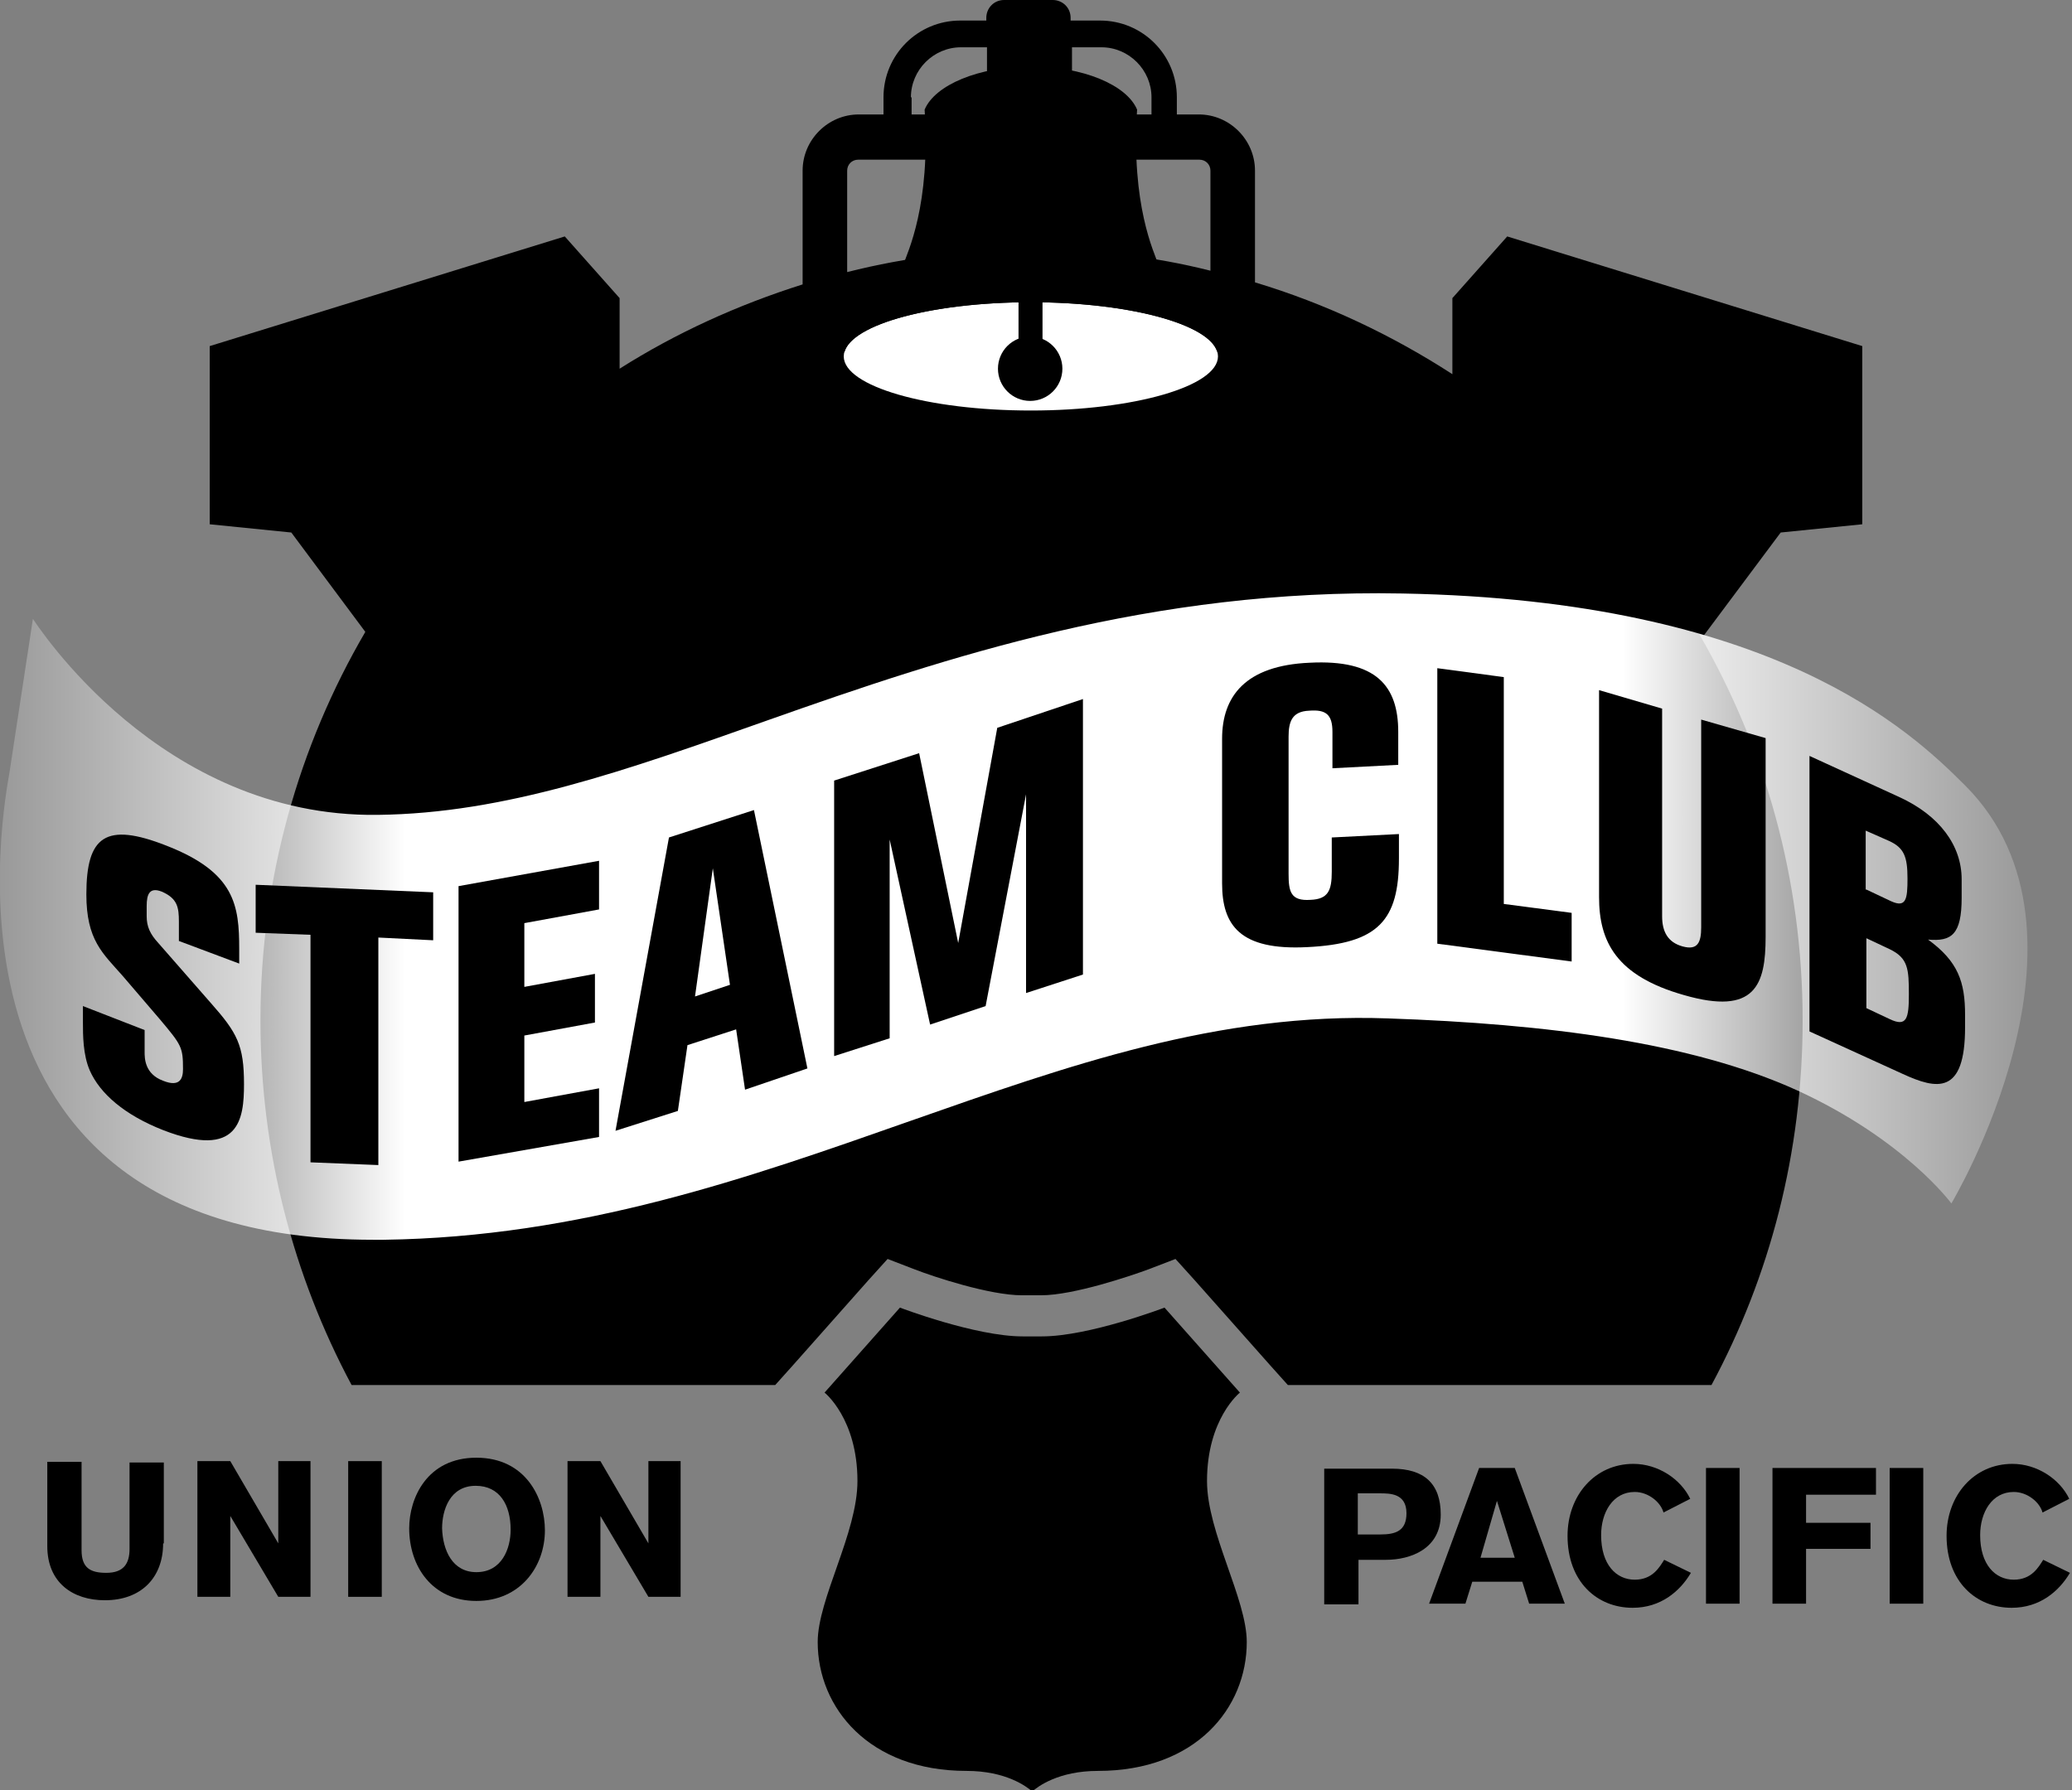
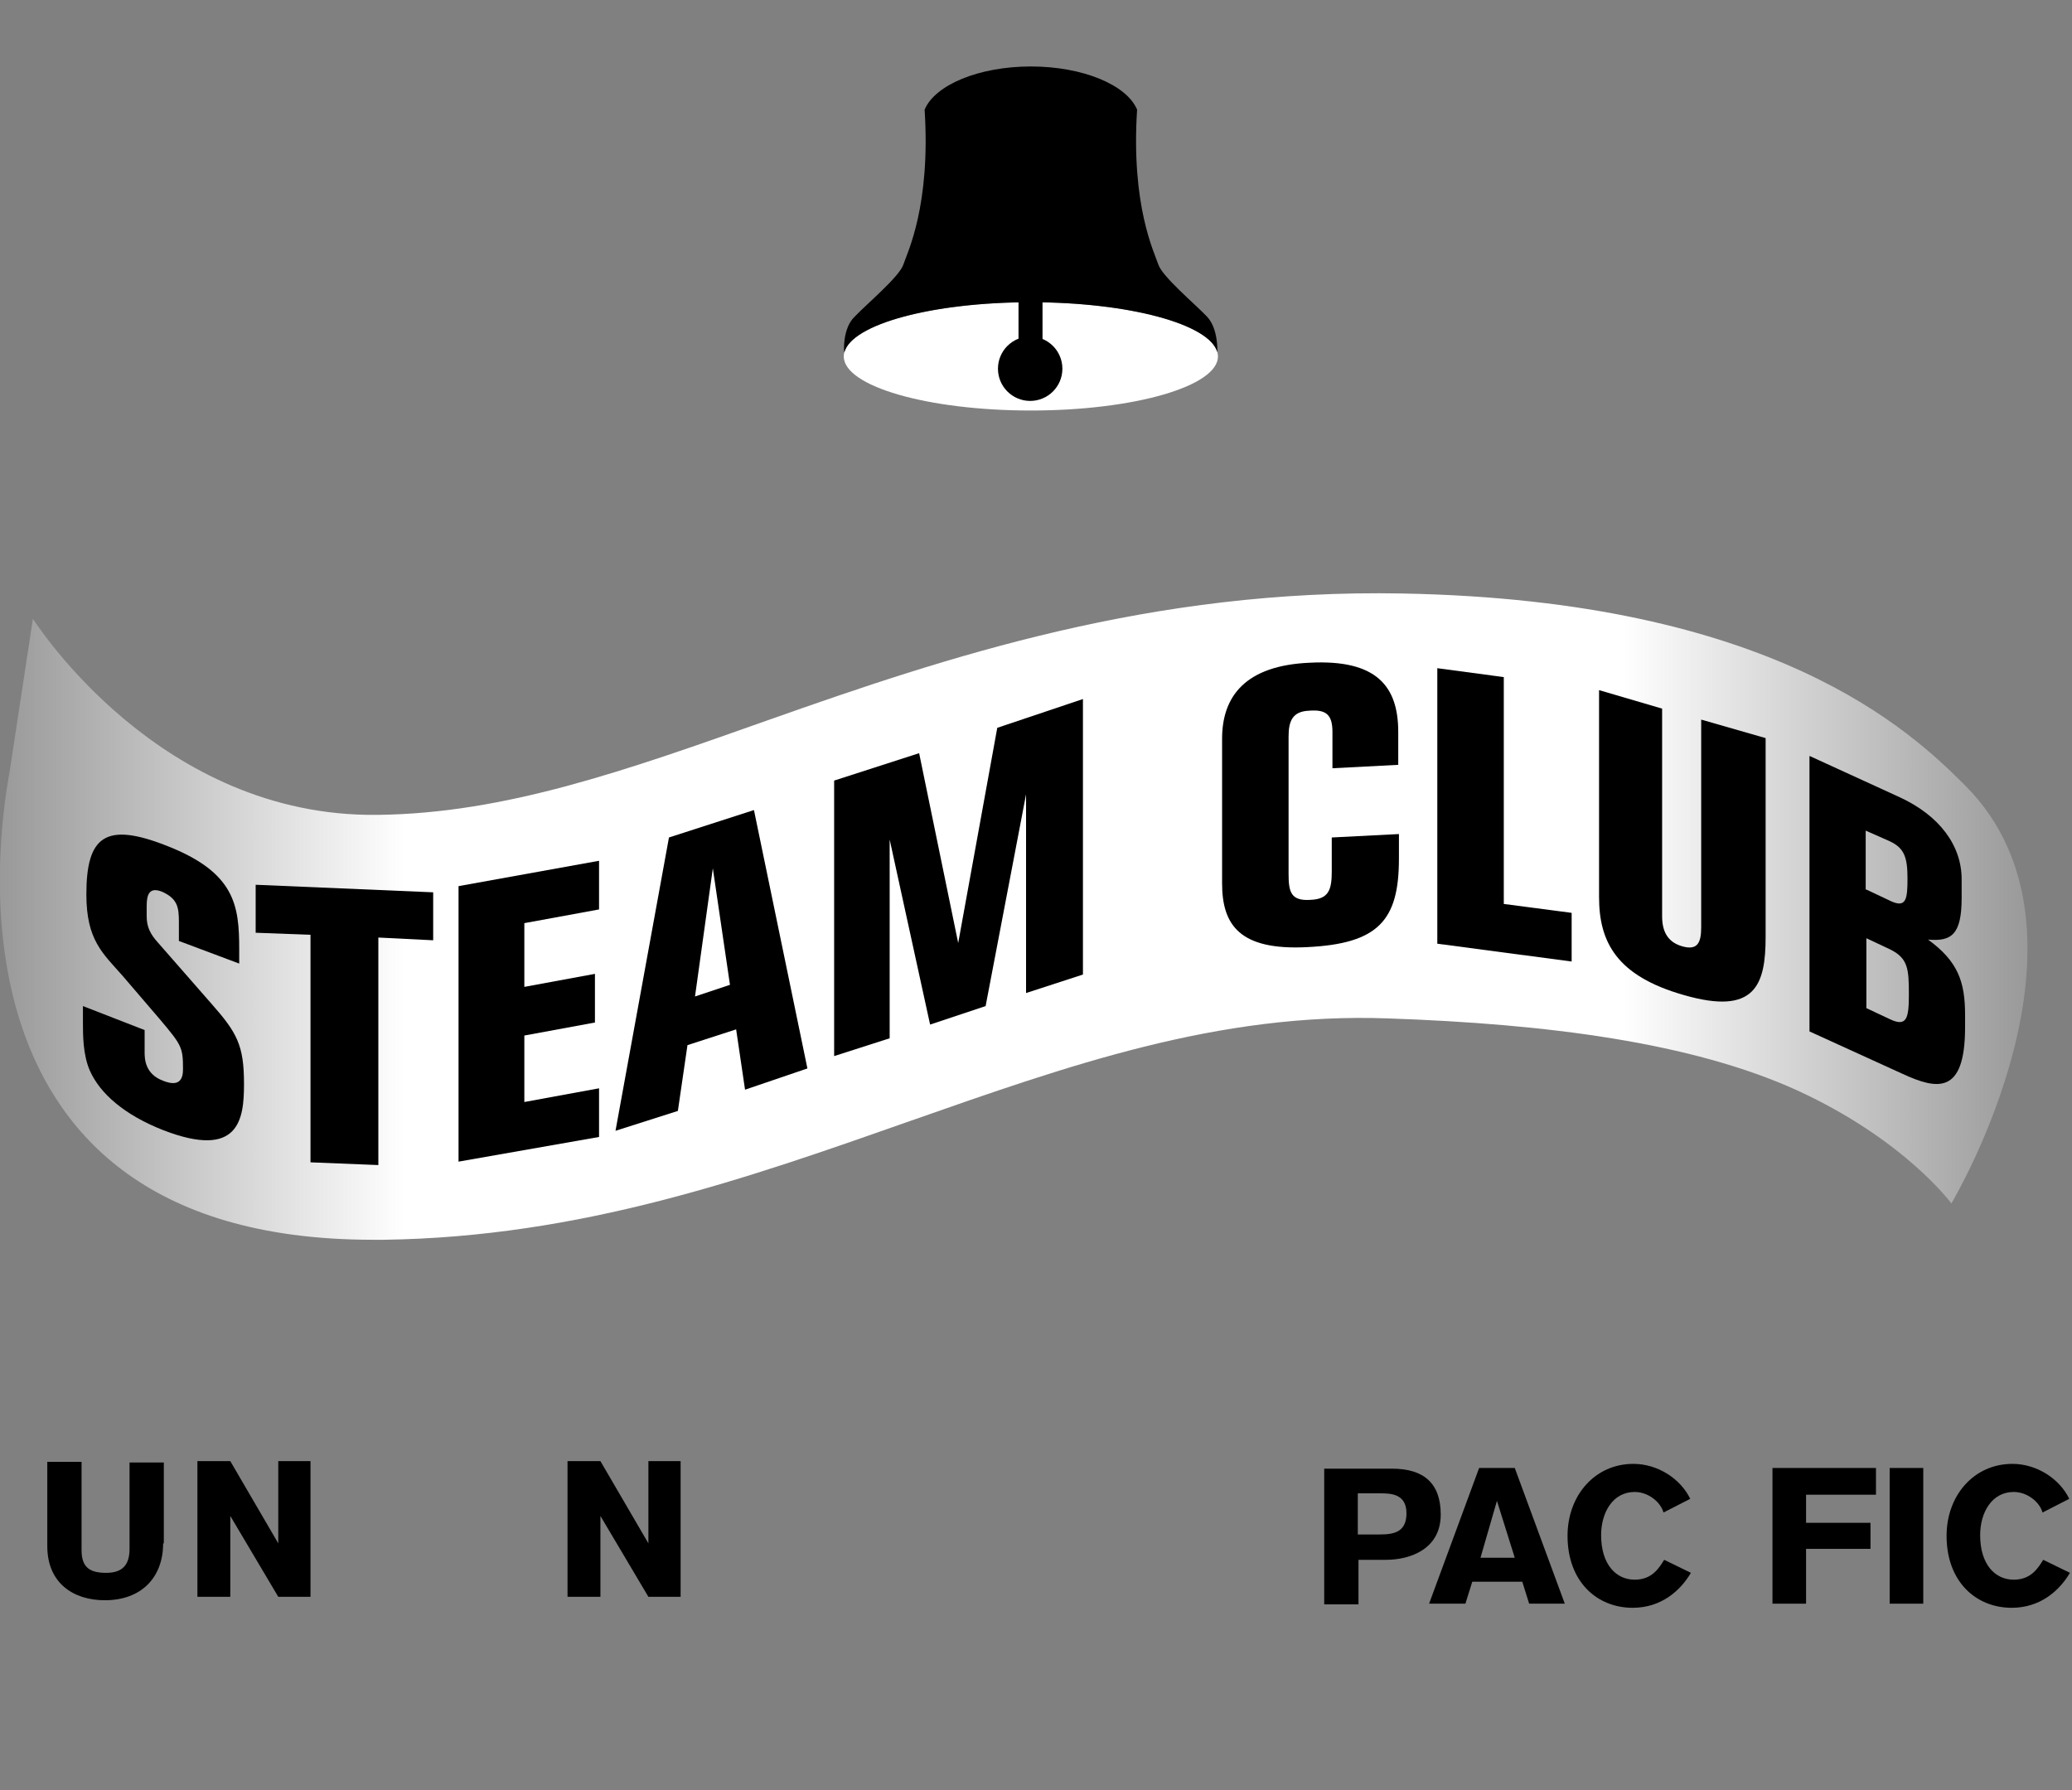
<svg xmlns="http://www.w3.org/2000/svg" enable-background="new 0 0 302.3 261.2" version="1.1" viewBox="0 0 302.3 261.2" xml:space="preserve">
  <rect x="0" y="0" width="302.3" height="261.2" fill="#808080" stroke="none" />
  <g display="none">
    <g display="inline">
      <rect x="-17.8" y="-20" width="359" height="315" fill="#fc0" />
      <path d="m340.7-19.5v314h-358v-314h358m1-1h-360v316h360v-316z" />
    </g>
    <linearGradient id="b" x1="359.4" x2="610.18" y1="162.24" y2="162.24" gradientUnits="userSpaceOnUse">
      <stop stop-color="#fff" stop-opacity=".2" offset="0" />
      <stop stop-color="#fff" stop-opacity=".31" offset=".069" />
      <stop stop-color="#fff" offset=".5" />
      <stop stop-color="#fff" stop-opacity=".31" offset=".931" />
      <stop stop-color="#fff" stop-opacity=".2" offset="1" />
    </linearGradient>
    <path d="m405.5 202.2c-56.5 0-45.4-54.6-44.9-57.9l2.9-18.9-0.1-0.2c0.6 1 16 24.9 42.8 24.5 15.7-0.2 30.8-5.5 48.2-11.7 22.3-7.9 47.5-16.3 78.5-15.7 45.8 0.8 62.8 16.9 69.6 23.7 18.3 18.3-1.7 51.7-1.7 51.7s-5.8-7.9-19.1-14c-13.1-6-31-8.2-50.6-8.9-21.1-0.7-39.6 5.8-59.2 12.7-20 7.1-40.6 14.4-65 14.7h-1.4z" display="inline" fill="url(#b)" />
  </g>
-   <path d="m259.8 77.7l11.9-1.2v-26l-51.8-16-8 9v11.1c-8.8-5.7-18.5-10.3-28.8-13.4v-16.3c0-4.5-3.7-8.2-8.2-8.2h-3.2v-2.5c0-6.2-5-11.2-11.2-11.2h-4.3v-0.4c0-1.5-1.2-2.6-2.6-2.6h-7.1c-1.5 0-2.6 1.2-2.6 2.6v0.4h-3.8c-6.2 0-11.2 5-11.2 11.2v2.5h-3.6c-4.5 0-8.2 3.7-8.2 8.2v16.6c-9.5 3-18.5 7.1-26.7 12.3v-10.3l-8-9-51.8 16v26l11.9 1.2 10.8 14.5c-9.7 16.6-15.3 36-15.3 56.7 0 19.2 4.8 37.3 13.3 53.2h61.8l2.6-2.9 11-12.4 2.8-3.1 3.9 1.5c2.8 1.1 11 3.8 15.7 3.8h2.8c4.7 0 13-2.8 15.7-3.8l3.9-1.5 2.8 3.1 11 12.4 2.6 2.9h61.8c8.5-15.8 13.3-33.9 13.3-53.2 0-20.6-5.5-39.8-15.1-56.4l0.7 0.2 11.2-15zm-126.9-63.5c0-4 3.3-7.3 7.3-7.3h3.8v5.1h12.4v-5.1h4.3c4 0 7.3 3.3 7.3 7.3v2.5h-35v-2.5zm17.7 22.2c-9.3 0-18.3 1.1-27 3.3v-14.8c0-0.9 0.7-1.6 1.6-1.6h49.8c0.9 0 1.6 0.7 1.6 1.6v14.6c-8.3-2.1-17-3.1-26-3.1z" />
  <ellipse cx="150.4" cy="52" rx="27.3" ry="7.9" fill="#fff" />
  <path d="m123.2 51.4c1.1-4.1 12.8-7.3 27.2-7.3 14.3 0 26.1 3.2 27.2 7.3 0 0 0.2-3.4-1.5-5.2s-6.5-5.8-7.1-7.6-4-8.6-3.1-22.6c-1.5-3.6-7.9-6.3-15.5-6.3s-14 2.7-15.5 6.3c0.9 14-2.5 20.8-3.1 22.6s-5.4 5.8-7.1 7.6c-1.8 1.7-1.6 5.2-1.5 5.2z" />
  <circle cx="150.3" cy="53.8" r="4.7" />
  <rect x="148.6" y="43" width="3.5" height="7.3" />
-   <path d="m152 195c6.9 0 17.9-4.2 17.9-4.2l11 12.4s-4.8 3.8-4.8 12.9c0 7.5 5.8 17.2 5.8 23.5 0 9.6-7.4 18.8-21.7 18.8-5.8 0-8.8 2.3-9.6 3-0.8-0.7-3.8-3-9.6-3-14.2 0-21.7-9.2-21.7-18.8 0-6.3 5.8-15.9 5.8-23.5 0-9.1-4.8-12.9-4.8-12.9l11-12.4s11 4.2 17.9 4.2h2.8z" />
  <path d="m23.8 225.2c0 5-3.2 8.3-8.5 8.3-4.6 0-8.4-2.5-8.4-7.9v-12.3h5v12.9c0 2.6 1.3 3.3 3.6 3.3 2.5 0 3.4-1.3 3.4-3.5v-12.6h5v11.8z" />
  <path d="M40.6,233l-7-11.8V233h-4.8v-19.8h4.8l7,12v-12h4.7V233H40.6z" />
-   <path d="M50.8,233v-19.8h4.9V233H50.8z" />
-   <path d="m69.5 212.7c7.2 0 10 5.9 10 10.6 0 5.3-3.6 10.3-10 10.3-6.5 0-9.8-5.1-9.8-10.6 0-4.4 2.6-10.3 9.8-10.3zm0 16.7c3.7 0 5-3.4 5-6.2 0-3.6-1.6-6.4-5.1-6.4-3.8 0-4.9 3.6-4.9 6.2 0.1 3.2 1.5 6.4 5 6.4z" />
  <path d="M94.6,233l-7-11.8V233h-4.8v-19.8h4.8l7,12v-12h4.7V233H94.6z" />
  <path d="m203.1 214.3c4.7 0 7.1 2.2 7.1 6.7 0 5-4.4 6.6-8 6.6h-4v6.5h-5v-19.8h9.9zm-4.9 9.6h3.2c2.2 0 3.8-0.5 3.8-3.1 0-2.9-2.4-2.9-3.9-2.9h-3.2v6z" />
  <path d="m223.1 234l-1-3.2h-7.3l-1 3.2h-5.3l7.3-19.8h5.2l7.3 19.8h-5.2zm-4.7-15l-2.4 8.3h5l-2.6-8.3z" />
  <path d="m246.7 229.5c-1.6 2.7-4.4 5.1-8.5 5.1-5.2 0-9.5-3.8-9.5-10.5 0-5.9 4-10.5 9.6-10.5 3.6 0 6.9 2.2 8.3 5.1l-3.9 2c-0.4-1.5-2.2-3-4.2-3-3.2 0-4.9 3-4.9 6.3 0 4.3 2.2 6.5 4.9 6.5 2.6 0 3.6-1.8 4.3-2.9l3.9 1.9z" />
-   <path d="m248.9 234v-19.8h4.9v19.8h-4.9z" />
  <path d="m273.7 214.3v3.8h-10.2v4.1h9.4v3.8h-9.4v8h-4.9v-19.8h15.1z" />
  <path d="m275.7 234v-19.8h4.9v19.8h-4.9z" />
  <path d="m302 229.5c-1.6 2.7-4.4 5.1-8.5 5.1-5.2 0-9.5-3.8-9.5-10.5 0-5.9 4-10.5 9.6-10.5 3.6 0 6.9 2.2 8.3 5.1l-3.9 2c-0.4-1.5-2.2-3-4.2-3-3.2 0-4.9 3-4.9 6.3 0 4.3 2.2 6.5 4.9 6.5 2.6 0 3.6-1.8 4.3-2.9l3.9 1.9z" />
  <linearGradient id="a" x2="295.85" y1="133.71" y2="133.71" gradientUnits="userSpaceOnUse">
    <stop stop-color="#fff" stop-opacity=".2" offset="0" />
    <stop stop-color="#fff" offset=".2" />
    <stop stop-color="#fff" offset=".8" />
    <stop stop-color="#fff" stop-opacity=".2" offset="1" />
  </linearGradient>
  <path d="m54.4 180.9c-66.7 0-53.6-64.5-53-68.3l3.4-22.3-0.2-0.3c0.8 1.2 18.8 29.3 50.5 28.9 18.6-0.2 36.3-6.5 56.9-13.8 26.3-9.3 56-19.2 92.6-18.5 54.1 1 74.1 20 82.1 28 21.6 21.6-2 61-2 61s-6.8-9.3-22.5-16.5c-15.4-7-36.5-9.7-59.7-10.5-24.8-0.9-46.7 6.9-69.8 15-23.6 8.3-47.9 16.9-76.7 17.3h-1.6z" fill="url(#a)" />
  <path d="m26.1 137.3v-2.8c0-2.1-0.2-3.4-2.5-4.4-1.8-0.7-2.2 0.4-2.2 2.1v1.5c0 1.5 0.5 2.6 1.7 3.9l7.7 8.8c3.8 4.3 4.8 6.1 4.8 11.8 0 5.1-0.7 11-11.8 6.7-5.6-2.2-9.2-5.3-10.7-8.7-1-2.3-1-5.2-1-7v-2.4l9 3.5v3.2c0 0.9 0 3.2 2.7 4.2 2.5 1 2.9-0.4 2.9-1.7 0-3.2-0.2-3.5-3.4-7.3l-5.4-6.3c-2.9-3.3-5.3-5.2-5.3-11.9 0-8.5 2.8-10.6 11.7-7.1 10 3.9 10.6 8.7 10.6 15.1v2.1l-8.8-3.3z" />
  <path d="m55.2 136.8v33.2l-9.9-0.4v-33.2l-8-0.3v-7l25.9 1.1v7l-8-0.4z" />
  <path d="m66.9 169.5v-40.2l20.5-3.7v7.1l-10.9 2v9.3l10.3-1.9v7.1l-10.3 1.9v9.7l10.9-2v7.1l-20.5 3.6z" />
  <path d="m108.7 159l-1.3-8.8-7.1 2.3-1.4 9.6-9.1 2.9 7.8-42.8 12.4-4 7.8 37.7-9.1 3.1zm-4.7-32.3l-2.6 18.7 5.1-1.7-2.5-17z" />
  <path d="m149.7 144.9v-29l-5.9 30.9-8.1 2.7-5.9-27v29l-8.1 2.6v-40.2l12.4-4 5.7 27.7 5.7-31.4 12.5-4.2v40.2l-8.3 2.7z" />
  <path d="m204.1 125.3c0 9-3 12.4-13.4 12.9-9.8 0.5-12.4-3.2-12.4-9.3v-21.1c0-6.2 3.4-10.7 12.8-11.1 9.7-0.5 12.9 3.4 12.9 10.1v4.8l-9.6 0.5v-5.3c0-2.5-0.9-3.3-3.4-3.1-2.5 0.1-3 1.6-3 3.8v20c0 2.6 0.3 4 3.2 3.8 2.6-0.1 3.1-1.4 3.1-4.1v-5l9.8-0.5v3.6z" />
  <path d="m209.7 137.7v-40.2l9.7 1.3v33.1l9.9 1.3v7.1l-19.6-2.6z" />
  <path d="m242.5 103.4v30.3c0 2.2 0.8 3.8 3 4.4s2.7-0.6 2.7-2.8v-30.3l9.4 2.7v29c0 7-1.5 11.5-11.9 8.5-9.9-2.8-12.4-7.8-12.4-14.3v-30.2l9.2 2.7z" />
  <path d="m277.1 116.3c5.9 2.7 9.1 7.1 9.1 12v2.7c0 5.4-1.5 6.4-4.9 6.1 4.4 3.2 5.4 6.2 5.4 11v1.8c0 9.9-4.1 9.1-9.1 6.8l-13.6-6.2v-40.2l13.1 6zm-4.8 13.5l3.6 1.7c2.2 1 2.4-0.3 2.4-3.3 0-3.2-0.5-4.5-2.7-5.5l-3.4-1.5v8.6zm0 17.3l3.4 1.6c2.5 1.2 2.8-0.1 2.8-3.6 0-3.7-0.1-5.3-2.8-6.6l-3.4-1.6v10.2z" />
</svg>